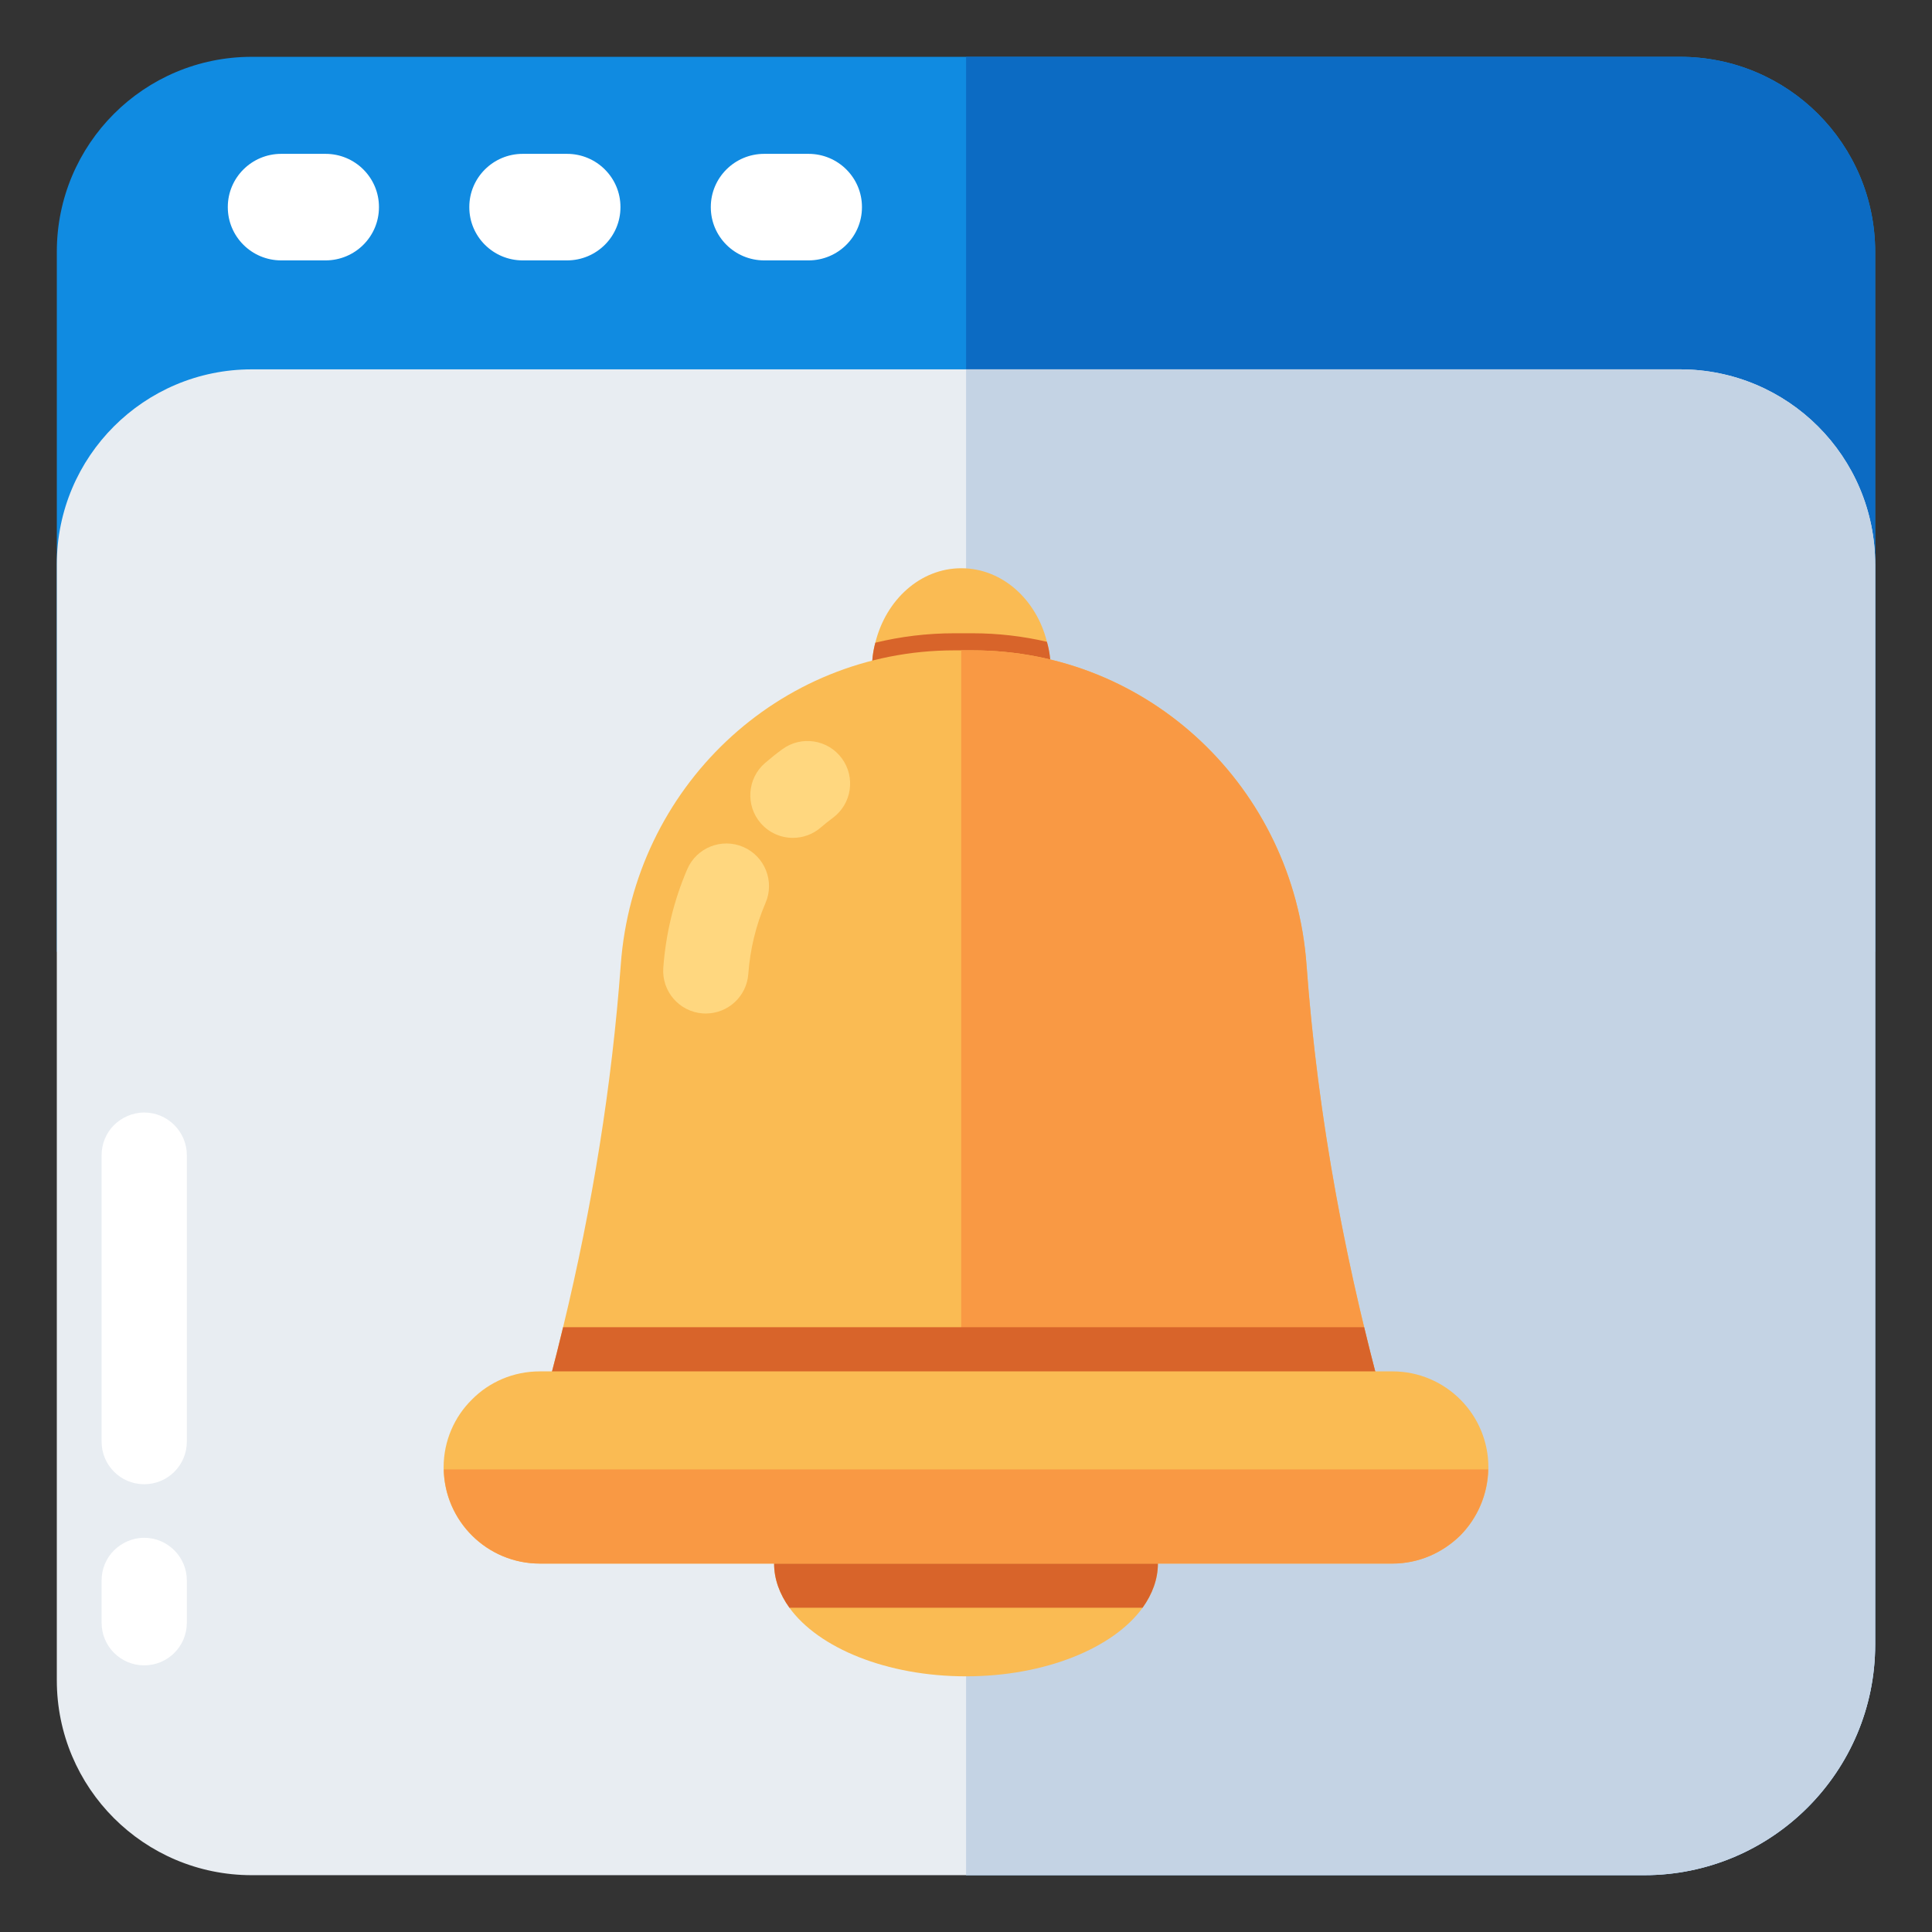
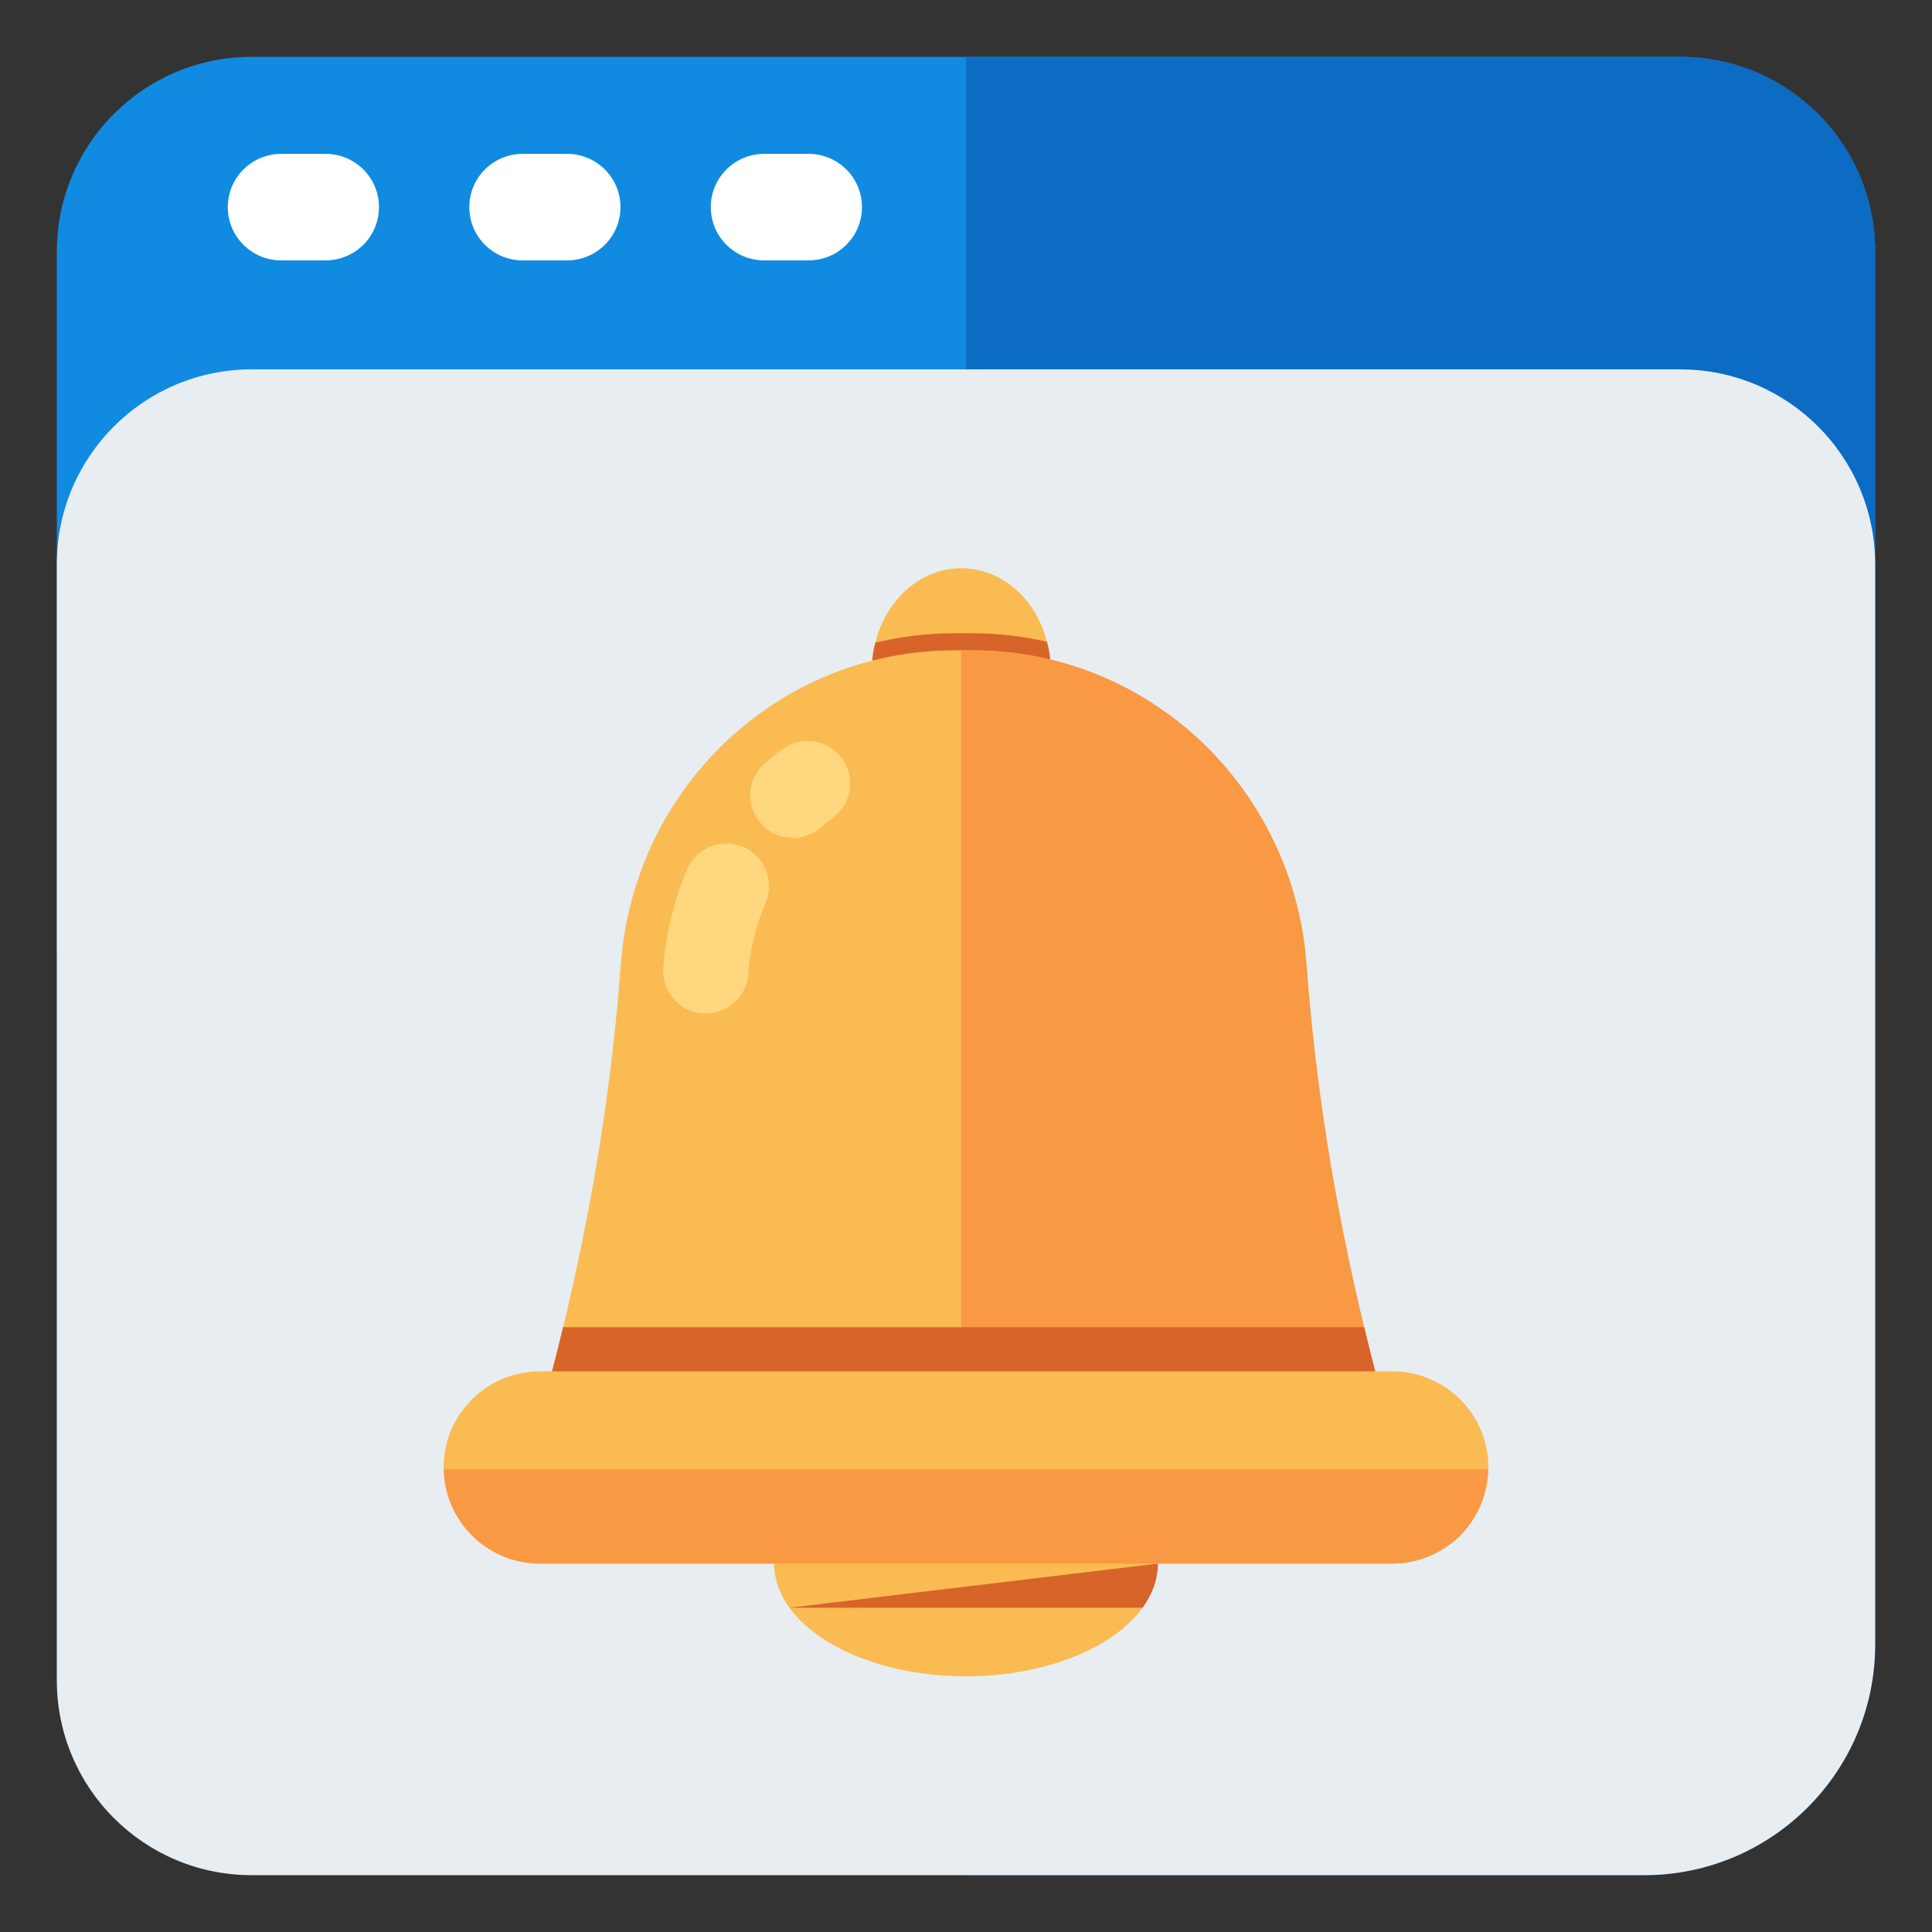
<svg xmlns="http://www.w3.org/2000/svg" id="Layer_1" enable-background="new 0 0 68 68" viewBox="0 0 68 68">
  <rect x="0" y="0" width="68" height="68" fill="#333333" stroke="none" />
  <g>
    <g>
      <g>
        <g>
          <g>
            <g>
              <g>
                <path d="m66 8.87v24.63h-64v-24.64c0-3.79 3.07-6.86 6.86-6.86h50.27c3.8 0 6.87 3.07 6.87 6.87z" fill="#108be1" />
              </g>
            </g>
            <g>
              <g>
                <path d="m59.13 2h-25.127v64h23.867c4.49 0 8.13-3.64 8.13-8.12v-49.01c0-3.8-3.07-6.87-6.87-6.87z" fill="#0c6bc3" />
              </g>
            </g>
            <g>
              <g>
                <path d="m66 19.87v38.01c0 4.48-3.64 8.12-8.13 8.12h-49.01c-3.79 0-6.86-3.07-6.86-6.86v-39.28c0-3.79 3.07-6.86 6.86-6.86h50.27c3.8 0 6.87 3.07 6.87 6.87z" fill="#e8edf2" />
              </g>
            </g>
            <g>
              <g>
-                 <path d="m59.13 13h-25.127v53h23.867c4.49 0 8.13-3.64 8.13-8.12v-38.01c0-3.8-3.07-6.87-6.87-6.87z" fill="#c4d3e4" />
-               </g>
+                 </g>
            </g>
            <g>
              <g>
                <g>
                  <path d="m13.338 7.285v.01c0 1.03-.84 1.87-1.88 1.87h-1.56c-1.04 0-1.88-.84-1.88-1.87v-.01c0-1.03.84-1.87 1.88-1.87h1.56c1.04 0 1.88.84 1.88 1.87z" fill="#fff" />
                </g>
              </g>
              <g>
                <g>
                  <path d="m21.838 7.285v.01c0 1.03-.84 1.87-1.88 1.87h-1.56c-1.04 0-1.88-.84-1.88-1.87v-.01c0-1.03.84-1.87 1.88-1.87h1.56c1.04 0 1.88.84 1.88 1.87z" fill="#fff" />
                </g>
              </g>
              <g>
                <g>
                  <path d="m30.338 7.285v.01c0 1.03-.84 1.87-1.88 1.87h-1.56c-1.04 0-1.88-.84-1.88-1.87v-.01c0-1.03.84-1.87 1.88-1.87h1.56c1.04 0 1.88.84 1.88 1.87z" fill="#fff" />
                </g>
              </g>
            </g>
            <g>
              <g>
                <g>
-                   <path d="m3.576 57.115v-1.49c0-.4.16-.78.43-1.05s.65-.45 1.07-.45c.83 0 1.5.68 1.5 1.5v1.49c0 .83-.67 1.5-1.5 1.5-.83 0-1.5-.67-1.5-1.5z" fill="#fff" />
-                 </g>
+                   </g>
              </g>
              <g>
                <g>
-                   <path d="m3.576 50.74v-10.083c0-.4.16-.78.43-1.05s.65-.45 1.07-.45c.83 0 1.5.68 1.5 1.5v10.083c0 .83-.67 1.5-1.5 1.5-.83 0-1.5-.67-1.5-1.5z" fill="#fff" />
-                 </g>
+                   </g>
              </g>
            </g>
          </g>
        </g>
      </g>
    </g>
    <g>
      <g>
        <g>
          <path d="m40.754 55.033c0 .549-.197 1.077-.539 1.554-1.025 1.419-3.429 2.414-6.215 2.414s-5.19-.995-6.215-2.414c-.342-.476-.539-1.005-.539-1.554 0-2.196 3.025-3.967 6.754-3.967 3.729 0 6.754 1.771 6.754 3.967z" fill="#fabb53" />
        </g>
      </g>
      <g>
        <g>
-           <path d="m40.754 55.033c0 .549-.197 1.077-.539 1.554h-12.43c-.342-.476-.539-1.005-.539-1.554 0-2.196 3.025-3.967 6.754-3.967 3.729 0 6.754 1.771 6.754 3.967z" fill="#d8642a" />
+           <path d="m40.754 55.033c0 .549-.197 1.077-.539 1.554h-12.43z" fill="#d8642a" />
        </g>
      </g>
      <g>
        <g>
          <path d="m36.983 23.605c0 1.989-1.409 3.595-3.149 3.595-1.74 0-3.149-1.605-3.149-3.595 0-.341.041-.673.124-.984.373-1.512 1.585-2.621 3.025-2.621 1.43 0 2.641 1.088 3.014 2.59.093.321.135.663.135 1.015z" fill="#fabb53" />
        </g>
      </g>
      <g>
        <g>
          <path d="m36.983 23.605c0 1.989-1.409 3.595-3.149 3.595-1.74 0-3.149-1.605-3.149-3.595 0-.341.041-.673.124-.984.891-.217 1.823-.332 2.786-.332h.632c.901 0 1.782.104 2.621.3.093.321.135.663.135 1.015z" fill="#d8642a" />
        </g>
      </g>
      <g>
        <g>
          <path d="m48.937 50.236h-30.04c.332-1.181.642-2.351.922-3.522 1.036-4.278 1.719-8.535 2.03-12.761.456-6.205 5.521-11.063 11.746-11.063h.632c6.225 0 11.301 4.848 11.757 11.063.311 4.226.994 8.484 2.03 12.761.28 1.17.591 2.341.922 3.522z" fill="#fabb53" />
        </g>
      </g>
      <g>
        <g>
          <g>
            <path d="m27.908 29.49c-.421 0-.839-.176-1.136-.52-.541-.627-.471-1.574.156-2.116.195-.168.396-.329.604-.481.666-.491 1.606-.349 2.097.318.492.667.349 1.606-.318 2.097-.145.107-.287.22-.423.338-.284.244-.632.364-.979.364z" fill="#ffd77f" />
          </g>
        </g>
      </g>
      <g>
        <g>
          <g>
            <path d="m24.843 35.673c-.037 0-.074-.001-.111-.004-.826-.061-1.447-.78-1.386-1.606.089-1.21.373-2.377.843-3.469.328-.761 1.21-1.111 1.971-.784.761.328 1.112 1.21.784 1.971-.338.784-.542 1.626-.606 2.501-.058.789-.716 1.39-1.495 1.39z" fill="#ffd77f" />
          </g>
        </g>
      </g>
      <g>
        <g>
          <path d="m33.831 50.236h15.106c-1.554-5.469-2.559-10.897-2.952-16.283-.456-6.215-5.531-11.063-11.757-11.063h-.397z" fill="#f99944" />
        </g>
      </g>
      <g>
        <g>
          <path d="m48.937 50.236h-30.04c.332-1.181.642-2.351.922-3.522h28.195c.28 1.17.591 2.341.922 3.522z" fill="#d8642a" />
        </g>
      </g>
      <g>
        <g>
          <path d="m52.386 51.645c0 .932-.383 1.781-.984 2.393-.621.611-1.46.994-2.393.994h-30.008c-1.865 0-3.387-1.512-3.387-3.387 0-.932.383-1.782.994-2.383.611-.621 1.46-.994 2.393-.994h30.008c1.865 0 3.377 1.512 3.377 3.377z" fill="#fabb53" />
        </g>
      </g>
      <g>
        <g>
          <path d="m15.621 51.718c.039 1.841 1.54 3.315 3.38 3.315h30.008c.932 0 1.771-.383 2.393-.994.585-.595.957-1.417.977-2.321z" fill="#f99944" />
        </g>
      </g>
    </g>
  </g>
</svg>